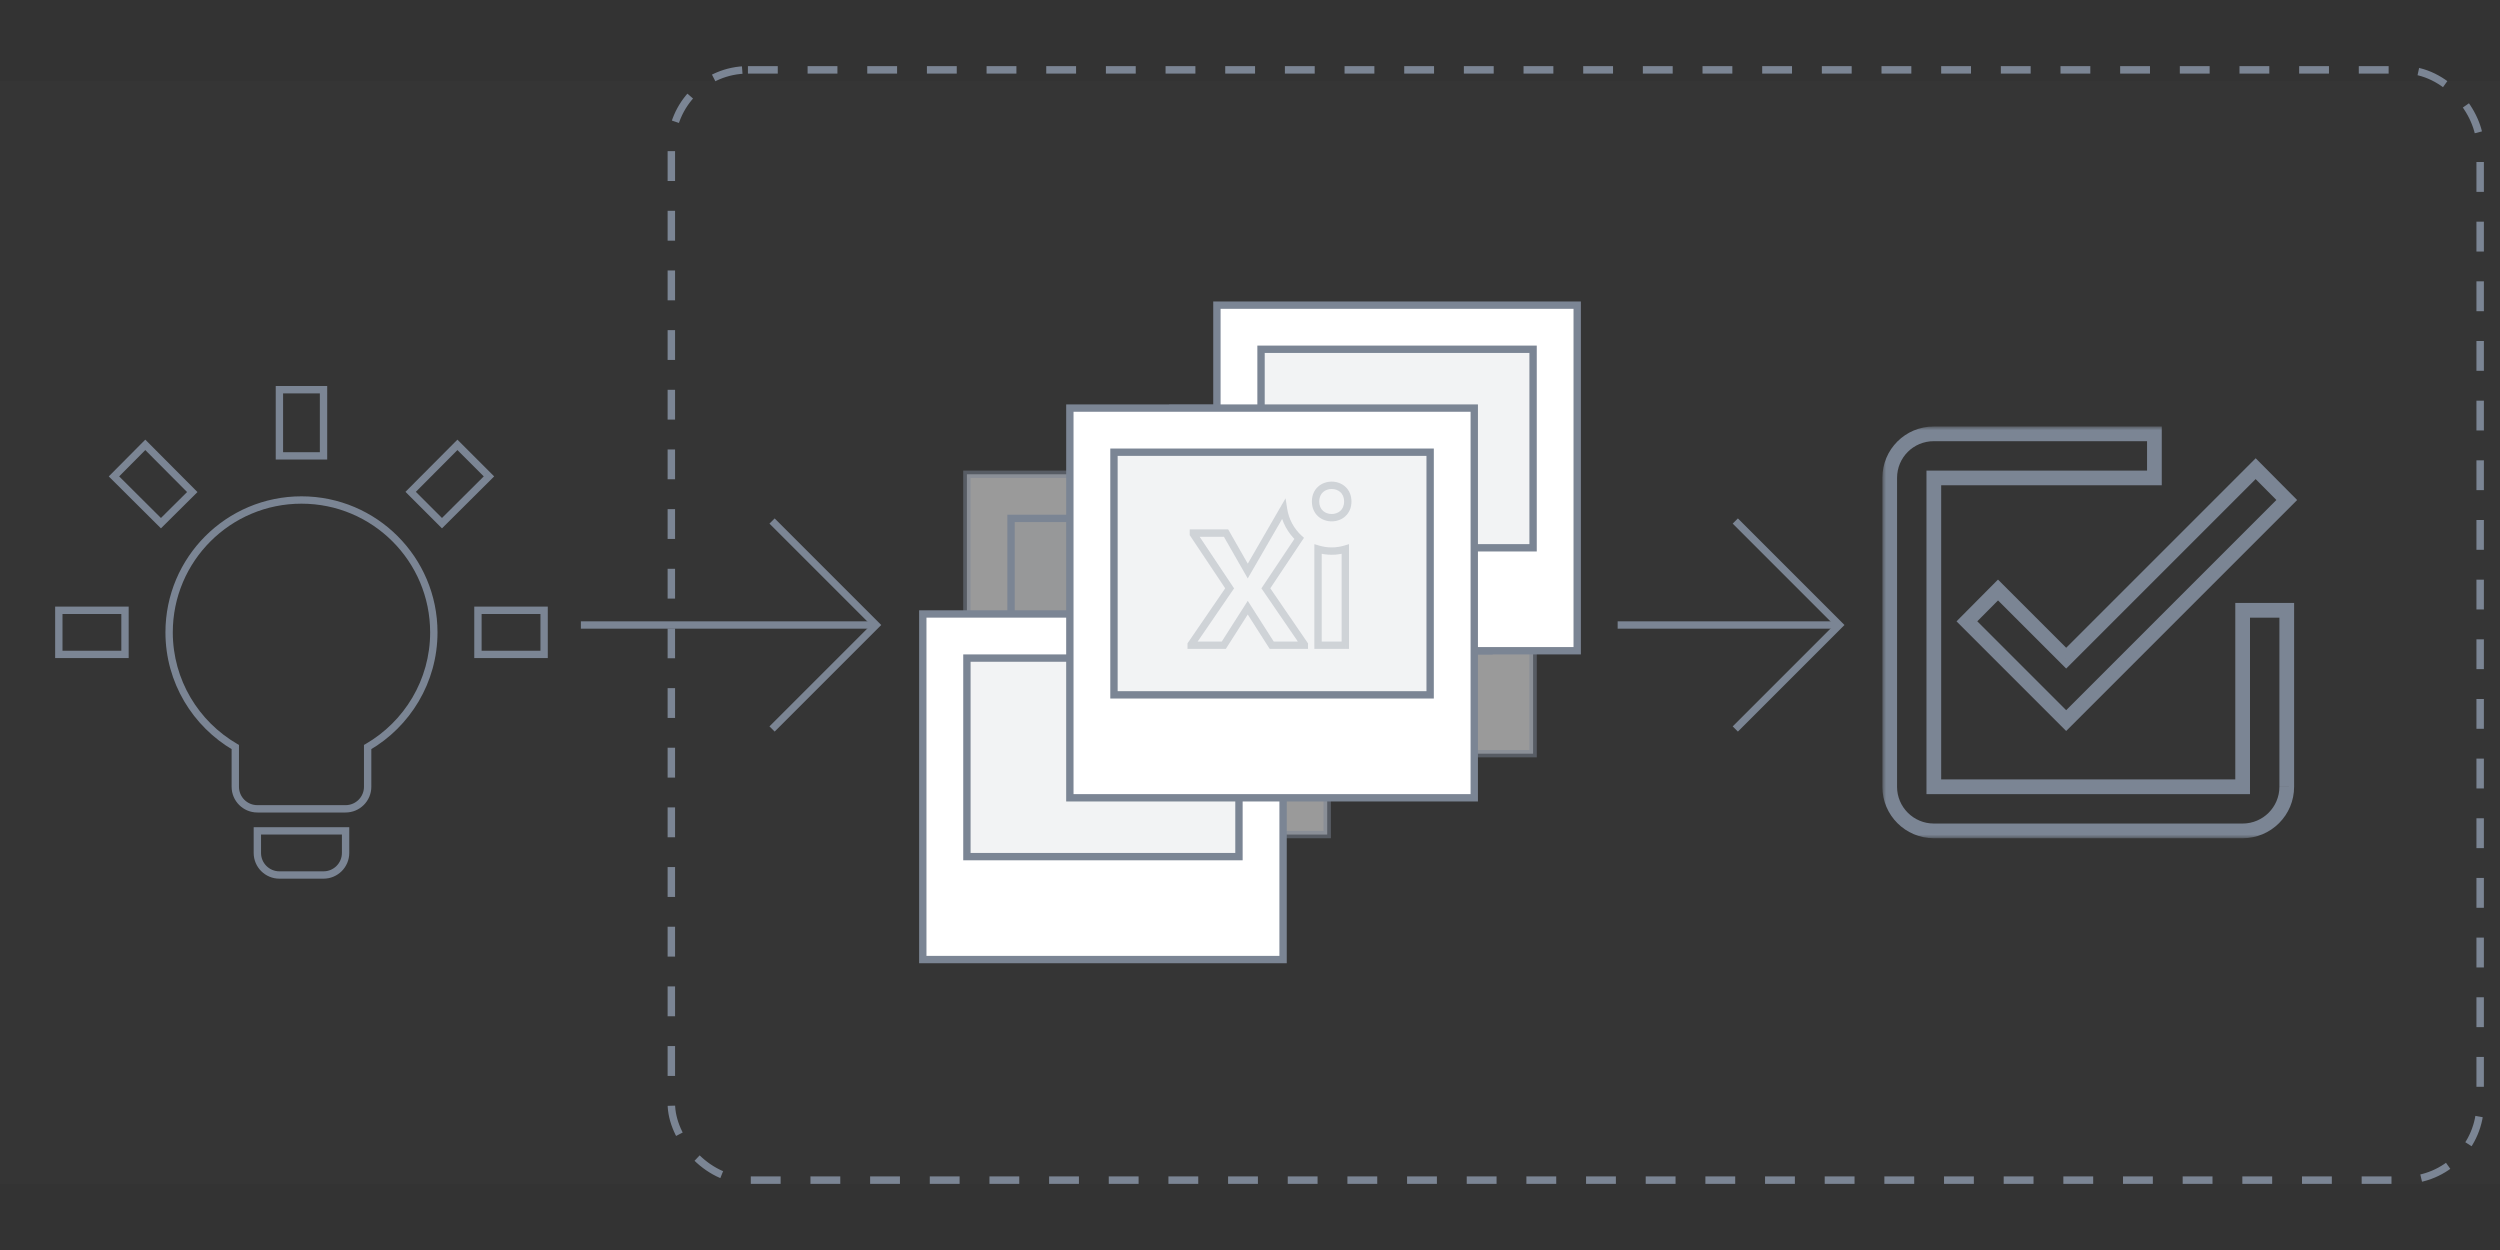
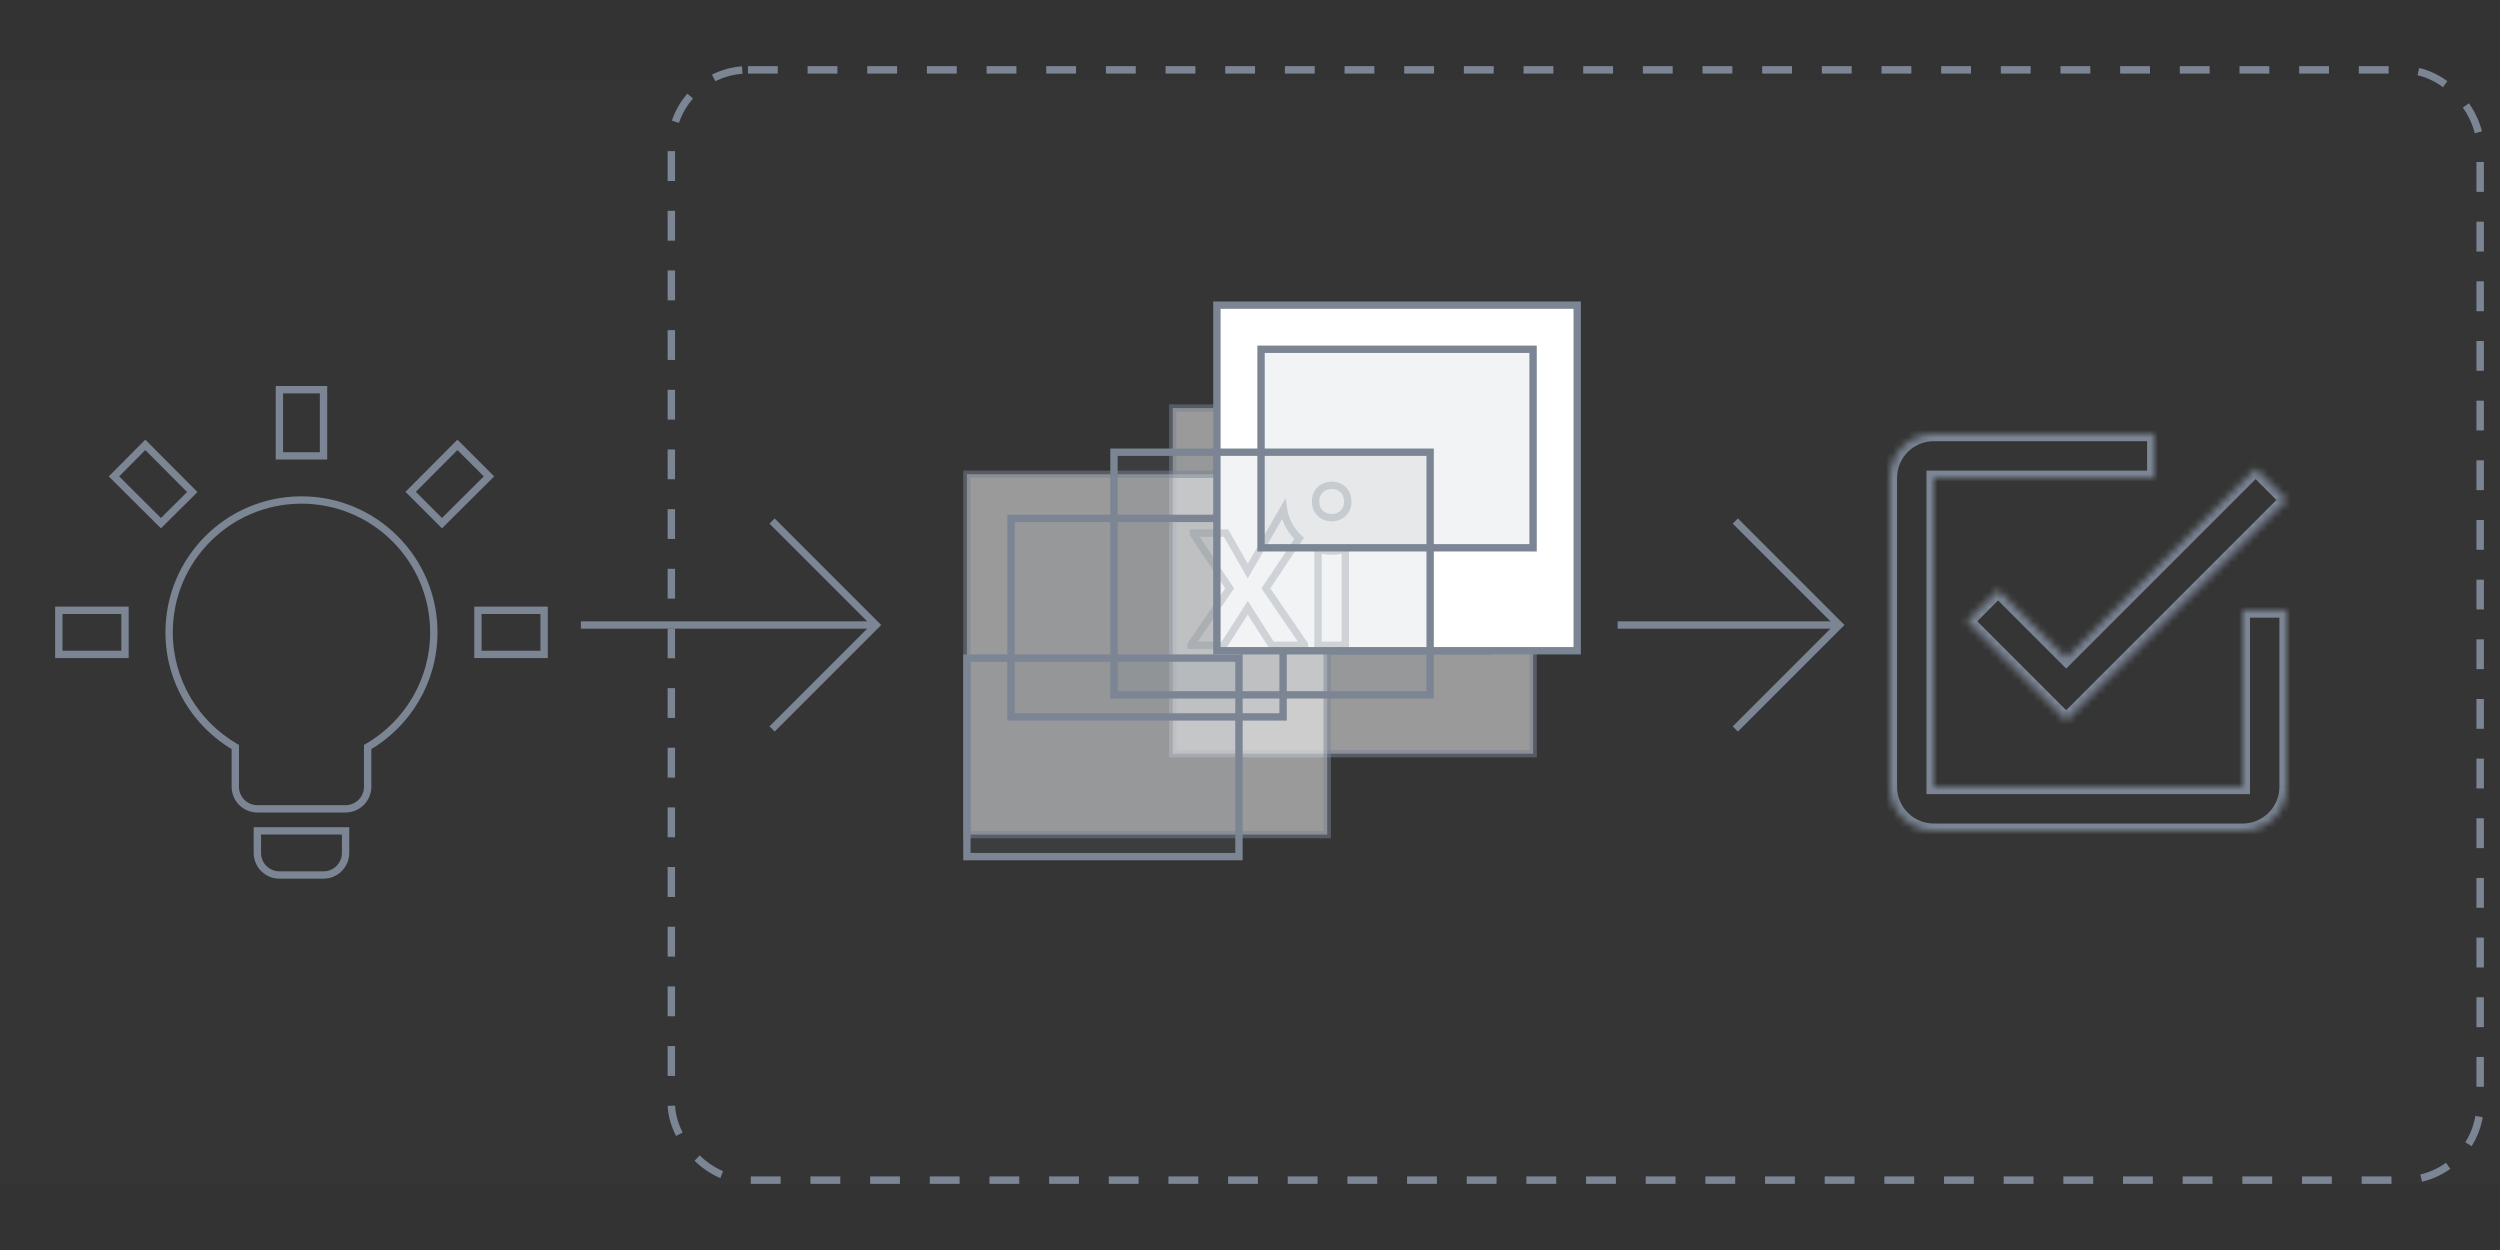
<svg xmlns="http://www.w3.org/2000/svg" xmlns:ns1="http://sodipodi.sourceforge.net/DTD/sodipodi-0.dtd" xmlns:ns2="http://www.inkscape.org/namespaces/inkscape" width="340" height="170" viewBox="0 0 340 170" fill="none" version="1.1" id="svg45" ns1:docname="Illu-PhotoSearch.svg" ns2:version="1.1.1 (3bf5ae0d25, 2021-09-20)">
  <rect x="0" y="0" width="340" height="170" fill="#333333" stroke="none" />
  <defs id="defs49">
    <clipPath id="clipPath5400">
      <rect style="fill:#0000ff;fill-rule:evenodd;stroke-width:1.314" id="rect5402" width="340" height="170" x="10" y="-11" ry="0" />
    </clipPath>
  </defs>
  <mask id="path-5-outside-1_0_3136" maskUnits="userSpaceOnUse" x="266" y="47" width="57" height="56" fill="#000000">
-     <rect fill="#ffffff" x="266" y="47" width="57" height="56" id="rect10" />
    <path fill-rule="evenodd" clip-rule="evenodd" d="m 273,96 h 42 V 72 h 6 v 24 c 0,3.314 -2.686,6 -6,6 h -42 c -3.314,0 -6,-2.686 -6,-6 V 54 c 0,-3.33 2.67,-6 6,-6 h 30 v 6 h -30 z m 4.5,-22.5 4.23,-4.26 L 291,78.51 316.77,52.74 321,57 291,87 Z" id="path12" />
  </mask>
  <g id="g5376" clip-path="url(#clipPath5400)" transform="translate(-10,11)">
    <rect width="360" height="150" fill="#ffffff" fill-opacity="0.01" id="rect2" x="0" y="0" />
    <path d="M 260,74 H 230" stroke="#7b8594" id="path6" />
    <path d="M 246,59.858 260.142,74 246,88.142" stroke="#7b8594" id="path8" />
    <path d="m 315,96 v 1 h 1 v -1 z m -42,0 h -1 v 1 h 1 z m 42,-24 v -1 h -1 v 1 z m 6,0 h 1 v -1 h -1 z M 303,48 h 1 v -1 h -1 z m 0,6 v 1 h 1 v -1 z m -30,0 v -1 h -1 v 1 z m 8.73,15.24 0.707,-0.707 -0.71,-0.71 -0.707,0.712 z m -4.23,4.26 -0.71,-0.705 -0.702,0.707 0.705,0.705 z m 13.5,5.01 -0.707,0.707 0.707,0.707 0.707,-0.707 z m 25.77,-25.77 0.71,-0.705 -0.707,-0.712 -0.71,0.71 z M 321,57 l 0.707,0.707 0.705,-0.705 -0.702,-0.707 z m -30,30 -0.707,0.707 0.707,0.707 0.707,-0.707 z m 24,8 h -42 v 2 h 42 z m -1,-23 v 24 h 2 V 72 Z m 7,-1 h -6 v 2 h 6 z m 1,25 V 72 h -2 v 24 z m -7,7 c 3.866,0 7,-3.134 7,-7 h -2 c 0,2.761 -2.239,5 -5,5 z m -42,0 h 42 v -2 h -42 z m -7,-7 c 0,3.866 3.134,7 7,7 v -2 c -2.761,0 -5,-2.239 -5,-5 z m 0,-42 v 42 h 2 V 54 Z m 7,-7 c -3.882,0 -7,3.118 -7,7 h 2 c 0,-2.778 2.222,-5 5,-5 z m 30,0 h -30 v 2 h 30 z m 1,7 v -6 h -2 v 6 z m -31,1 h 30 v -2 h -30 z m 1,41 V 54 h -2 v 42 z m 7.02,-27.465 -4.23,4.26 1.42,1.409 4.23,-4.26 z m 10.687,9.268 -9.27,-9.27 -1.414,1.414 9.27,9.27 z m 24.356,-25.77 -25.77,25.77 1.414,1.414 25.77,-25.77 z m 5.647,4.263 -4.23,-4.26 -1.42,1.409 4.23,4.26 z m -30.003,31.412 30,-30 -1.414,-1.414 -30,30 z m -14.914,-13.5 13.5,13.5 1.414,-1.414 -13.5,-13.5 z" fill="#7b8594" mask="url(#path-5-outside-1_0_3136)" id="path15" />
    <path d="M 129,74 H 89" stroke="#7b8594" id="path17" />
    <path d="M 115,59.858 129.142,74 115,88.142" stroke="#7b8594" id="path19" />
    <path d="m 54,42 h 0.5 V 41.5 H 54 Z m 0,9 v 0.5 h 0.5 V 51 Z M 48,42 V 41.5 H 47.5 V 42 Z m 0,9 h -0.5 v 0.5 H 48 Z M 60,90.6 59.749,90.168 59.5,90.312 V 90.6 Z m -18,0 h 0.5 V 90.312 L 42.251,90.168 Z M 57,102 h 0.5 v -0.5 H 57 Z m -12,0 v -0.5 H 44.5 V 102 Z M 75,72 V 71.5 H 74.5 V 72 Z m 9,0 h 0.5 V 71.5 H 84 Z m -9,6 h -0.5 v 0.5 H 75 Z m 9,0 v 0.5 h 0.5 V 78 Z M 27,72 h 0.5 V 71.5 H 27 Z m -9,0 V 71.5 H 17.5 V 72 Z m 9,6 v 0.5 h 0.5 V 78 Z m -9,0 h -0.5 v 0.5 H 18 Z m 18.15,-22.08 0.352,0.355 0.355,-0.353 -0.353,-0.355 z m -6.39,-6.42 0.354,-0.353 -0.355,-0.356 -0.354,0.357 z m 2.13,10.65 -0.353,0.354 0.352,0.351 0.353,-0.35 z m -6.39,-6.36 -0.355,-0.352 -0.352,0.354 0.354,0.352 z m 40.35,2.1 -0.354,-0.353 -0.352,0.353 0.353,0.353 z m 6.36,-6.39 0.354,-0.354 -0.354,-0.354 -0.354,0.355 z m -2.1,10.65 -0.354,0.354 0.353,0.353 0.353,-0.352 z m 6.39,-6.36 0.353,0.354 0.355,-0.354 -0.354,-0.354 z M 53.5,42 v 9 h 1 V 42 Z M 48,42.5 h 6 v -1 h -6 z m 0.5,8.5 v -9 h -1 v 9 z M 54,50.5 h -6 v 1 h 6 z M 69.5,75 C 69.5,64.783 61.217,56.5 51,56.5 v 1 c 9.665,0 17.5,7.835 17.5,17.5 z M 60.251,91.032 C 65.768,87.827 69.5,81.846 69.5,75 h -1 c 0,6.474 -3.528,12.133 -8.751,15.168 z M 60.5,96 v -5.4 h -1 V 96 Z M 57,99.5 c 1.933,0 3.5,-1.567 3.5,-3.5 h -1 c 0,1.381 -1.119,2.5 -2.5,2.5 z m -12,0 h 12 v -1 H 45 Z M 41.5,96 c 0,1.933 1.567,3.5 3.5,3.5 v -1 c -1.381,0 -2.5,-1.119 -2.5,-2.5 z m 0,-5.4 V 96 h 1 V 90.6 Z M 32.5,75 c 0,6.846 3.732,12.827 9.249,16.032 l 0.502,-0.865 C 37.028,87.133 33.5,81.474 33.5,75 Z M 51,56.5 C 40.783,56.5 32.5,64.783 32.5,75 h 1 c 0,-9.665 7.835,-17.5 17.5,-17.5 z m 6.5,48.5 v -3 h -1 v 3 z m -3.5,3.5 c 1.933,0 3.5,-1.567 3.5,-3.5 h -1 c 0,1.381 -1.119,2.5 -2.5,2.5 z m -6,0 h 6 v -1 H 48 Z M 44.5,105 c 0,1.933 1.567,3.5 3.5,3.5 v -1 c -1.381,0 -2.5,-1.119 -2.5,-2.5 z m 0,-3 v 3 h 1 v -3 z M 57,101.5 H 45 v 1 h 12 z m 18,-29 h 9 v -1 h -9 z m 0.5,5.5 v -6 h -1 v 6 z M 84,77.5 h -9 v 1 h 9 z M 83.5,72 v 6 h 1 V 72 Z M 27,71.5 h -9 v 1 h 9 z m 0.5,6.5 v -6 h -1 v 6 z M 18,78.5 h 9 v -1 H 18 Z M 17.5,72 v 6 h 1 v -6 z m 19.004,-16.433 -6.39,-6.42 -0.709,0.705 6.39,6.42 z m -4.262,4.938 4.26,-4.23 -0.705,-0.71 -4.26,4.23 z m -7.095,-6.36 6.39,6.36 0.705,-0.709 -6.39,-6.36 z m 4.258,-4.997 -4.26,4.29 0.71,0.705 4.26,-4.29 z m 36.799,7.095 6.36,-6.39 -0.709,-0.705 -6.36,6.39 z m 4.259,3.554 -4.26,-4.26 -0.707,0.707 4.26,4.26 z m 5.684,-6.361 -6.39,6.36 0.705,0.709 6.39,-6.36 z m -4.291,-3.582 4.29,4.29 0.707,-0.707 -4.29,-4.29 z" fill="#7b8594" id="path21" />
    <rect opacity="0.5" x="169.5" y="44.5" width="49" height="47" fill="#ffffff" stroke="#7b8594" id="rect23" />
    <rect x="175.5" y="50.5" width="37" height="27" fill="#7b8594" fill-opacity="0.1" stroke="#7b8594" id="rect25" />
    <rect opacity="0.5" x="141.5" y="53.5" width="49" height="49" fill="#ffffff" stroke="#7b8594" id="rect27" />
    <rect x="147.5" y="59.5" width="37" height="27" fill="#7b8594" fill-opacity="0.1" stroke="#7b8594" id="rect29" />
-     <rect x="135.5" y="72.5" width="49" height="47" fill="#ffffff" stroke="#7b8594" id="rect31" />
    <rect x="141.5" y="78.5" width="37" height="27" fill="#7b8594" fill-opacity="0.1" stroke="#7b8594" id="rect33" />
    <rect x="175.5" y="30.5" width="49" height="47" fill="#ffffff" stroke="#7b8594" id="rect35" />
    <rect x="181.5" y="36.5" width="37" height="27" fill="#7b8594" fill-opacity="0.1" stroke="#7b8594" id="rect37" />
-     <rect x="155.5" y="44.5" width="55" height="53" fill="#ffffff" stroke="#7b8594" id="rect39" />
    <rect x="161.5" y="50.5" width="43" height="33" fill="#7b8594" fill-opacity="0.1" stroke="#7b8594" id="rect41" />
    <path opacity="0.3" d="m 184.559,58.247 0.494,-0.076 -0.217,-1.403 -0.71,1.229 z m -4.864,8.417 -0.434,0.248 0.431,0.755 0.436,-0.753 z m -2.95,-5.163 0.434,-0.248 -0.144,-0.252 h -0.29 z m -4.441,0 v -0.5 h -0.5 v 0.5 z m 0,0.125 h -0.5 v 0.151 l 0.084,0.126 z m 4.928,7.389 0.412,0.283 0.191,-0.279 -0.187,-0.281 z M 172,76.651 171.588,76.368 171.5,76.496 v 0.155 z m 0,0.094 h -0.5 v 0.5 h 0.5 z m 4.441,0 v 0.5 h 0.274 l 0.147,-0.231 z m 3.254,-5.102 0.421,-0.269 -0.421,-0.661 -0.422,0.661 z m 3.254,5.102 -0.421,0.269 0.147,0.231 h 0.274 z m 4.441,0 v 0.5 h 0.5 v -0.5 z m 0,-0.094 h 0.5 v -0.155 l -0.088,-0.128 z m -5.232,-7.637 -0.416,-0.277 -0.188,0.281 0.192,0.279 z m 4.528,-6.79 0.416,0.277 0.239,-0.358 -0.318,-0.289 z m 2.567,1.452 0.143,-0.479 -0.643,-0.192 v 0.671 z m 0,13.069 h -0.5 v 0.5 h 0.5 z m 3.711,0 v 0.5 h 0.5 v -0.5 z m 0,-13.069 h 0.5 v -0.671 l -0.643,0.192 z m -1.856,0.274 -0.002,0.5 0.003,-1e-4 z m 0,-9.45 c -0.655,0 -1.326,0.219 -1.839,0.678 -0.522,0.467 -0.851,1.156 -0.851,2.025 h 1 c 0,-0.6 0.219,-1.012 0.518,-1.28 0.307,-0.275 0.731,-0.423 1.172,-0.423 z m -2.69,2.703 c 0,0.869 0.329,1.558 0.851,2.025 0.514,0.459 1.185,0.678 1.839,0.678 0.655,0 1.326,-0.219 1.839,-0.678 0.523,-0.467 0.851,-1.156 0.851,-2.025 h -1 c 0,0.6 -0.218,1.012 -0.517,1.28 -0.308,0.275 -0.732,0.423 -1.173,0.423 -0.44,0 -0.864,-0.148 -1.172,-0.423 -0.299,-0.267 -0.518,-0.68 -0.518,-1.28 z m 5.38,0 c 0,-0.869 -0.329,-1.558 -0.851,-2.025 C 192.433,54.719 191.762,54.5 191.108,54.5 v 1 c 0.44,0 0.864,0.148 1.172,0.423 0.3,0.267 0.518,0.68 0.518,1.28 z m -9.672,0.794 -4.864,8.417 0.866,0.5 4.864,-8.417 z m -3.997,8.419 -2.95,-5.163 -0.869,0.496 2.951,5.163 z m -3.384,-5.415 h -4.441 v 1 h 4.441 z m -4.941,0.5 v 0.125 h 1 v -0.125 z m 0.084,0.402 4.928,7.389 0.832,-0.555 -4.928,-7.389 z m 4.931,6.829 -5.231,7.637 0.824,0.565 5.232,-7.637 z m -5.319,7.919 v 0.094 h 1 v -0.094 z m 0.5,0.594 h 4.441 v -1 H 172 Z m 4.862,-0.231 3.254,-5.102 -0.843,-0.538 -3.254,5.102 z m 2.411,-5.102 3.255,5.102 0.843,-0.538 -3.255,-5.102 z m 3.676,5.333 h 4.441 v -1 h -4.441 z m 4.941,-0.5 v -0.094 h -1 v 0.094 z m -0.088,-0.377 -5.232,-7.637 -0.824,0.565 5.231,7.637 z m -5.228,-7.077 4.528,-6.79 -0.832,-0.555 -4.528,6.79 z m 4.449,-7.437 c -1.053,-0.959 -1.75,-2.261 -1.97,-3.684 l -0.988,0.153 c 0.254,1.647 1.061,3.156 2.284,4.27 z m 1.73,1.822 v 13.069 h 1 V 63.676 Z m 0.5,13.569 h 3.711 v -1 h -3.711 z m 4.211,-0.5 V 63.676 h -1 v 13.069 z m -0.643,-13.548 c -0.557,0.166 -1.134,0.251 -1.715,0.253 l 0.003,1 c 0.676,-0.002 1.349,-0.101 1.998,-0.294 z m -1.712,0.253 c -0.58,-0.002 -1.157,-0.086 -1.713,-0.253 l -0.286,0.958 c 0.648,0.194 1.32,0.293 1.996,0.294 z" fill="#7b8594" id="path43" />
    <rect style="fill:none;fill-rule:evenodd;stroke:#7b8594;stroke-width:1.014;stroke-miterlimit:4;stroke-dasharray:4.057, 4.057;stroke-dashoffset:0;stroke-opacity:1" id="rect73" width="246" height="151" x="101.302" y="-1.5" ry="10.417" />
  </g>
</svg>